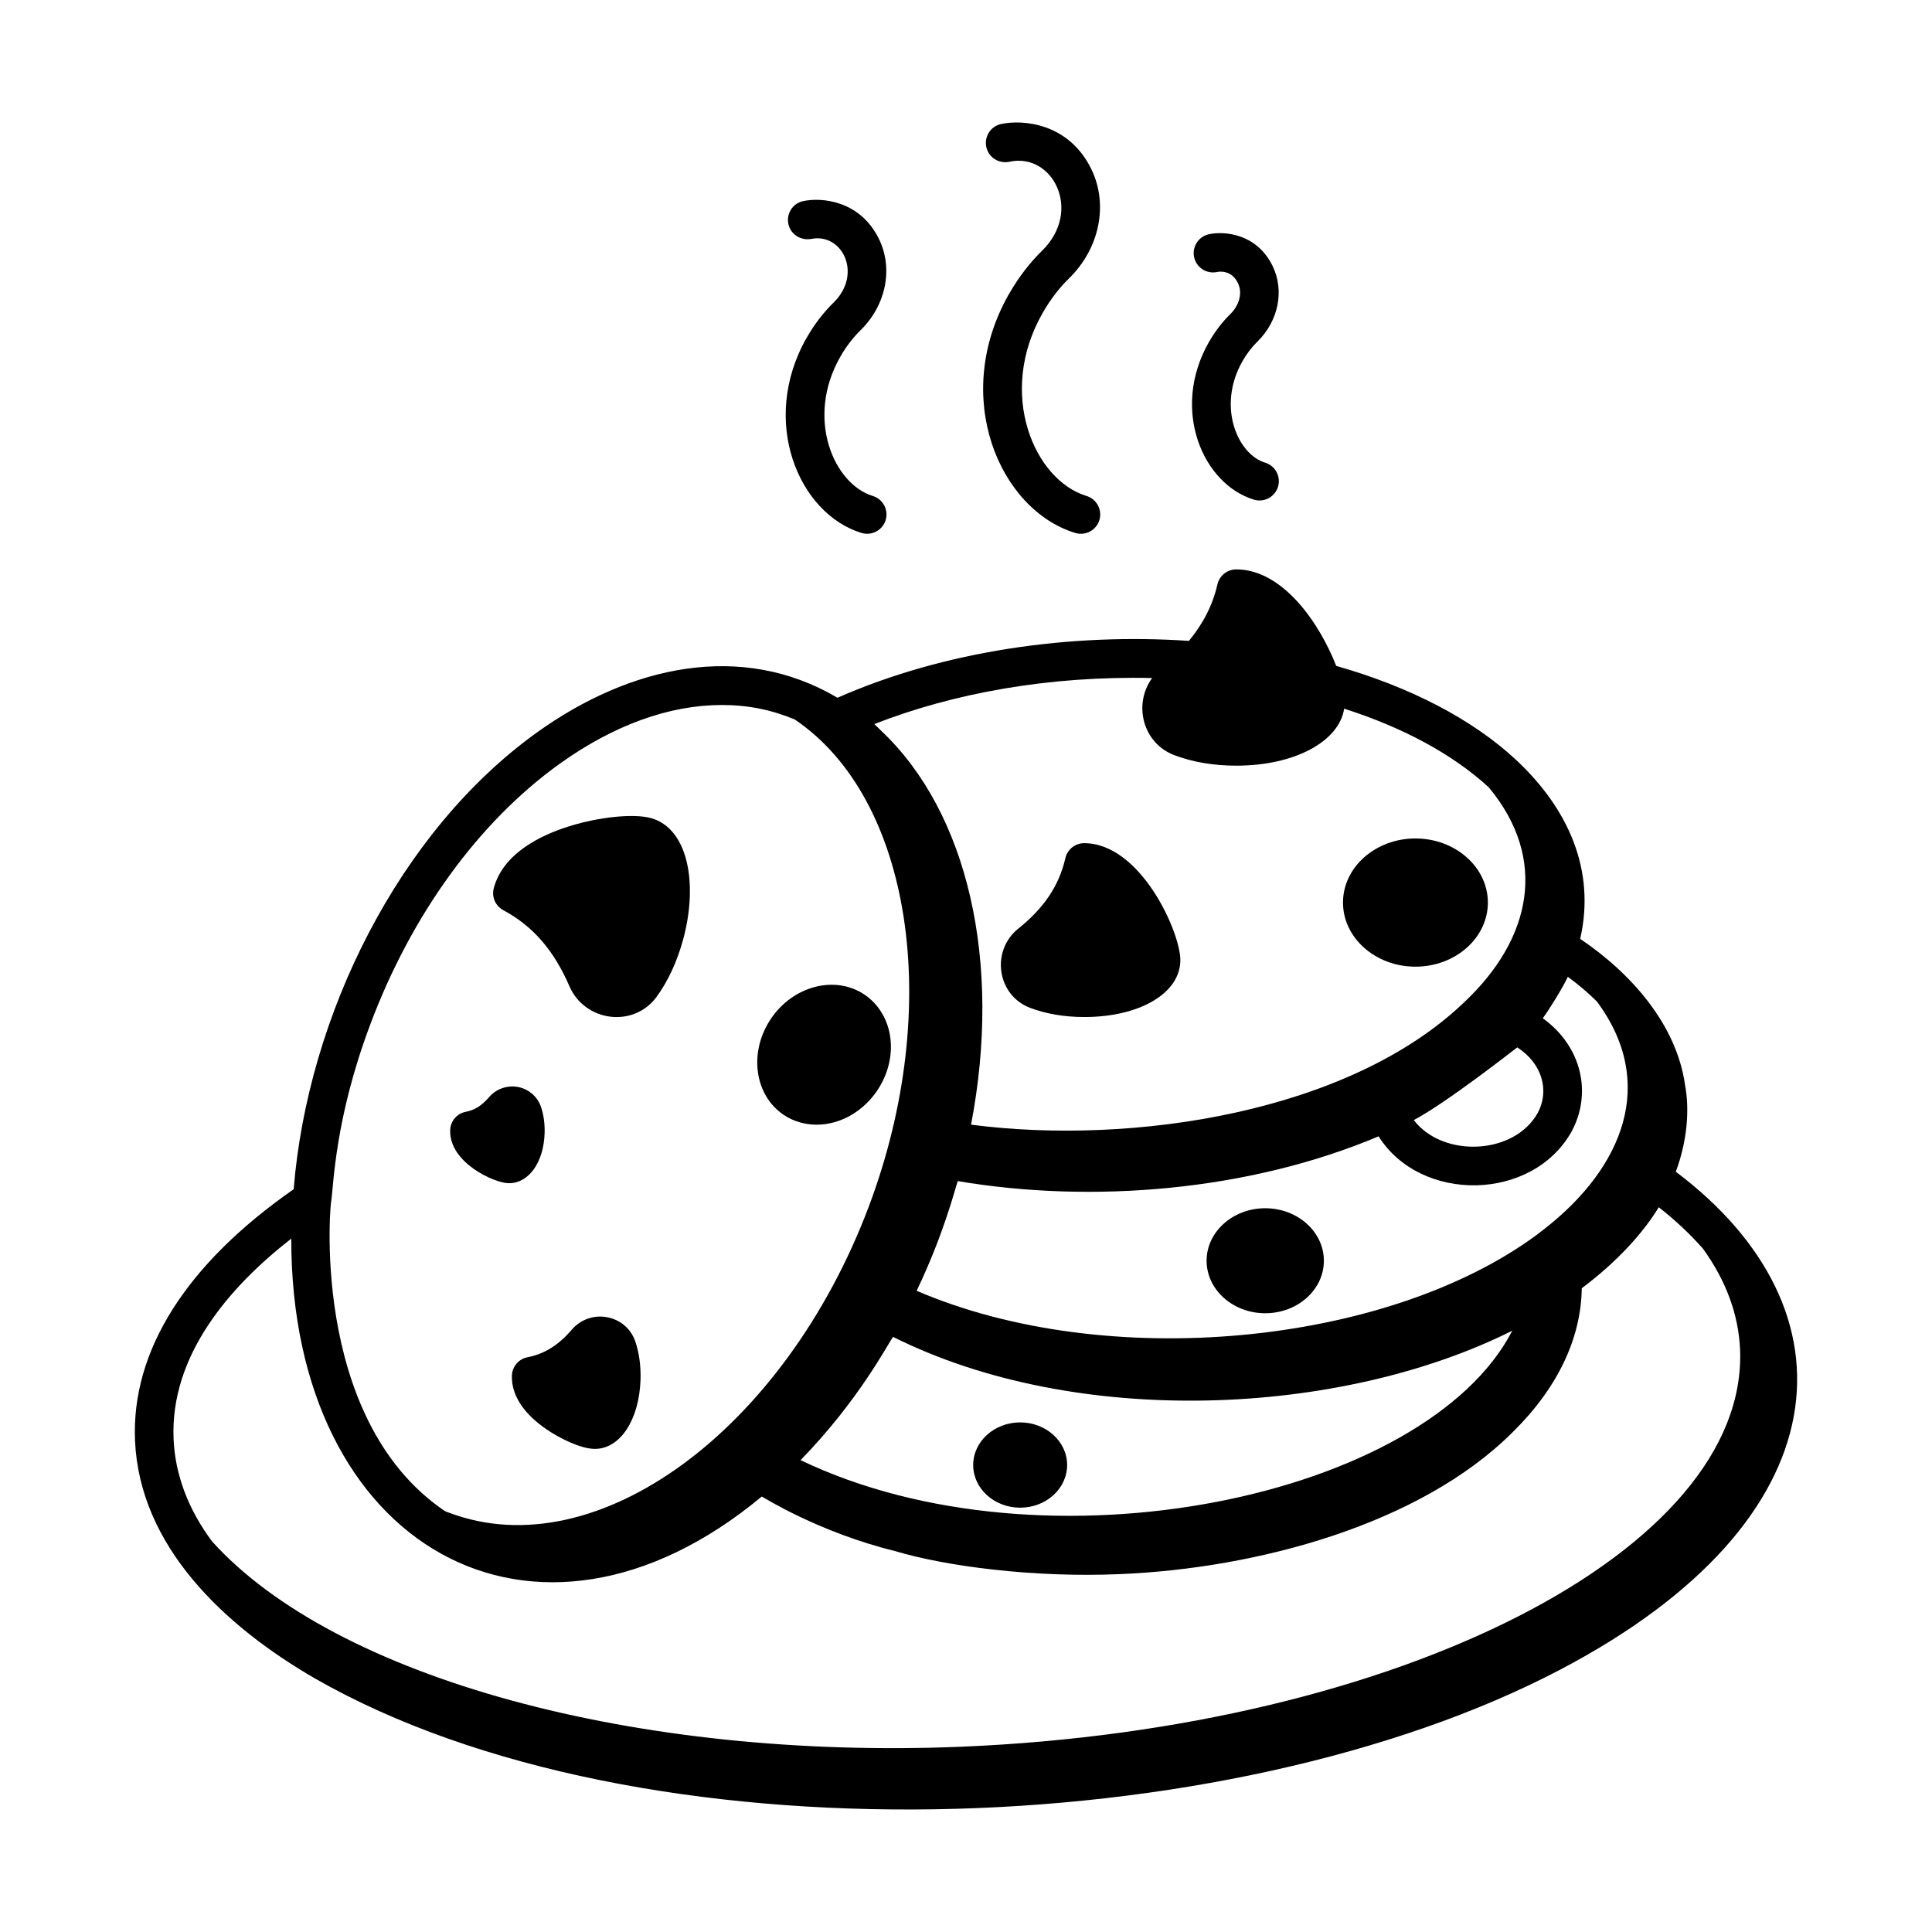
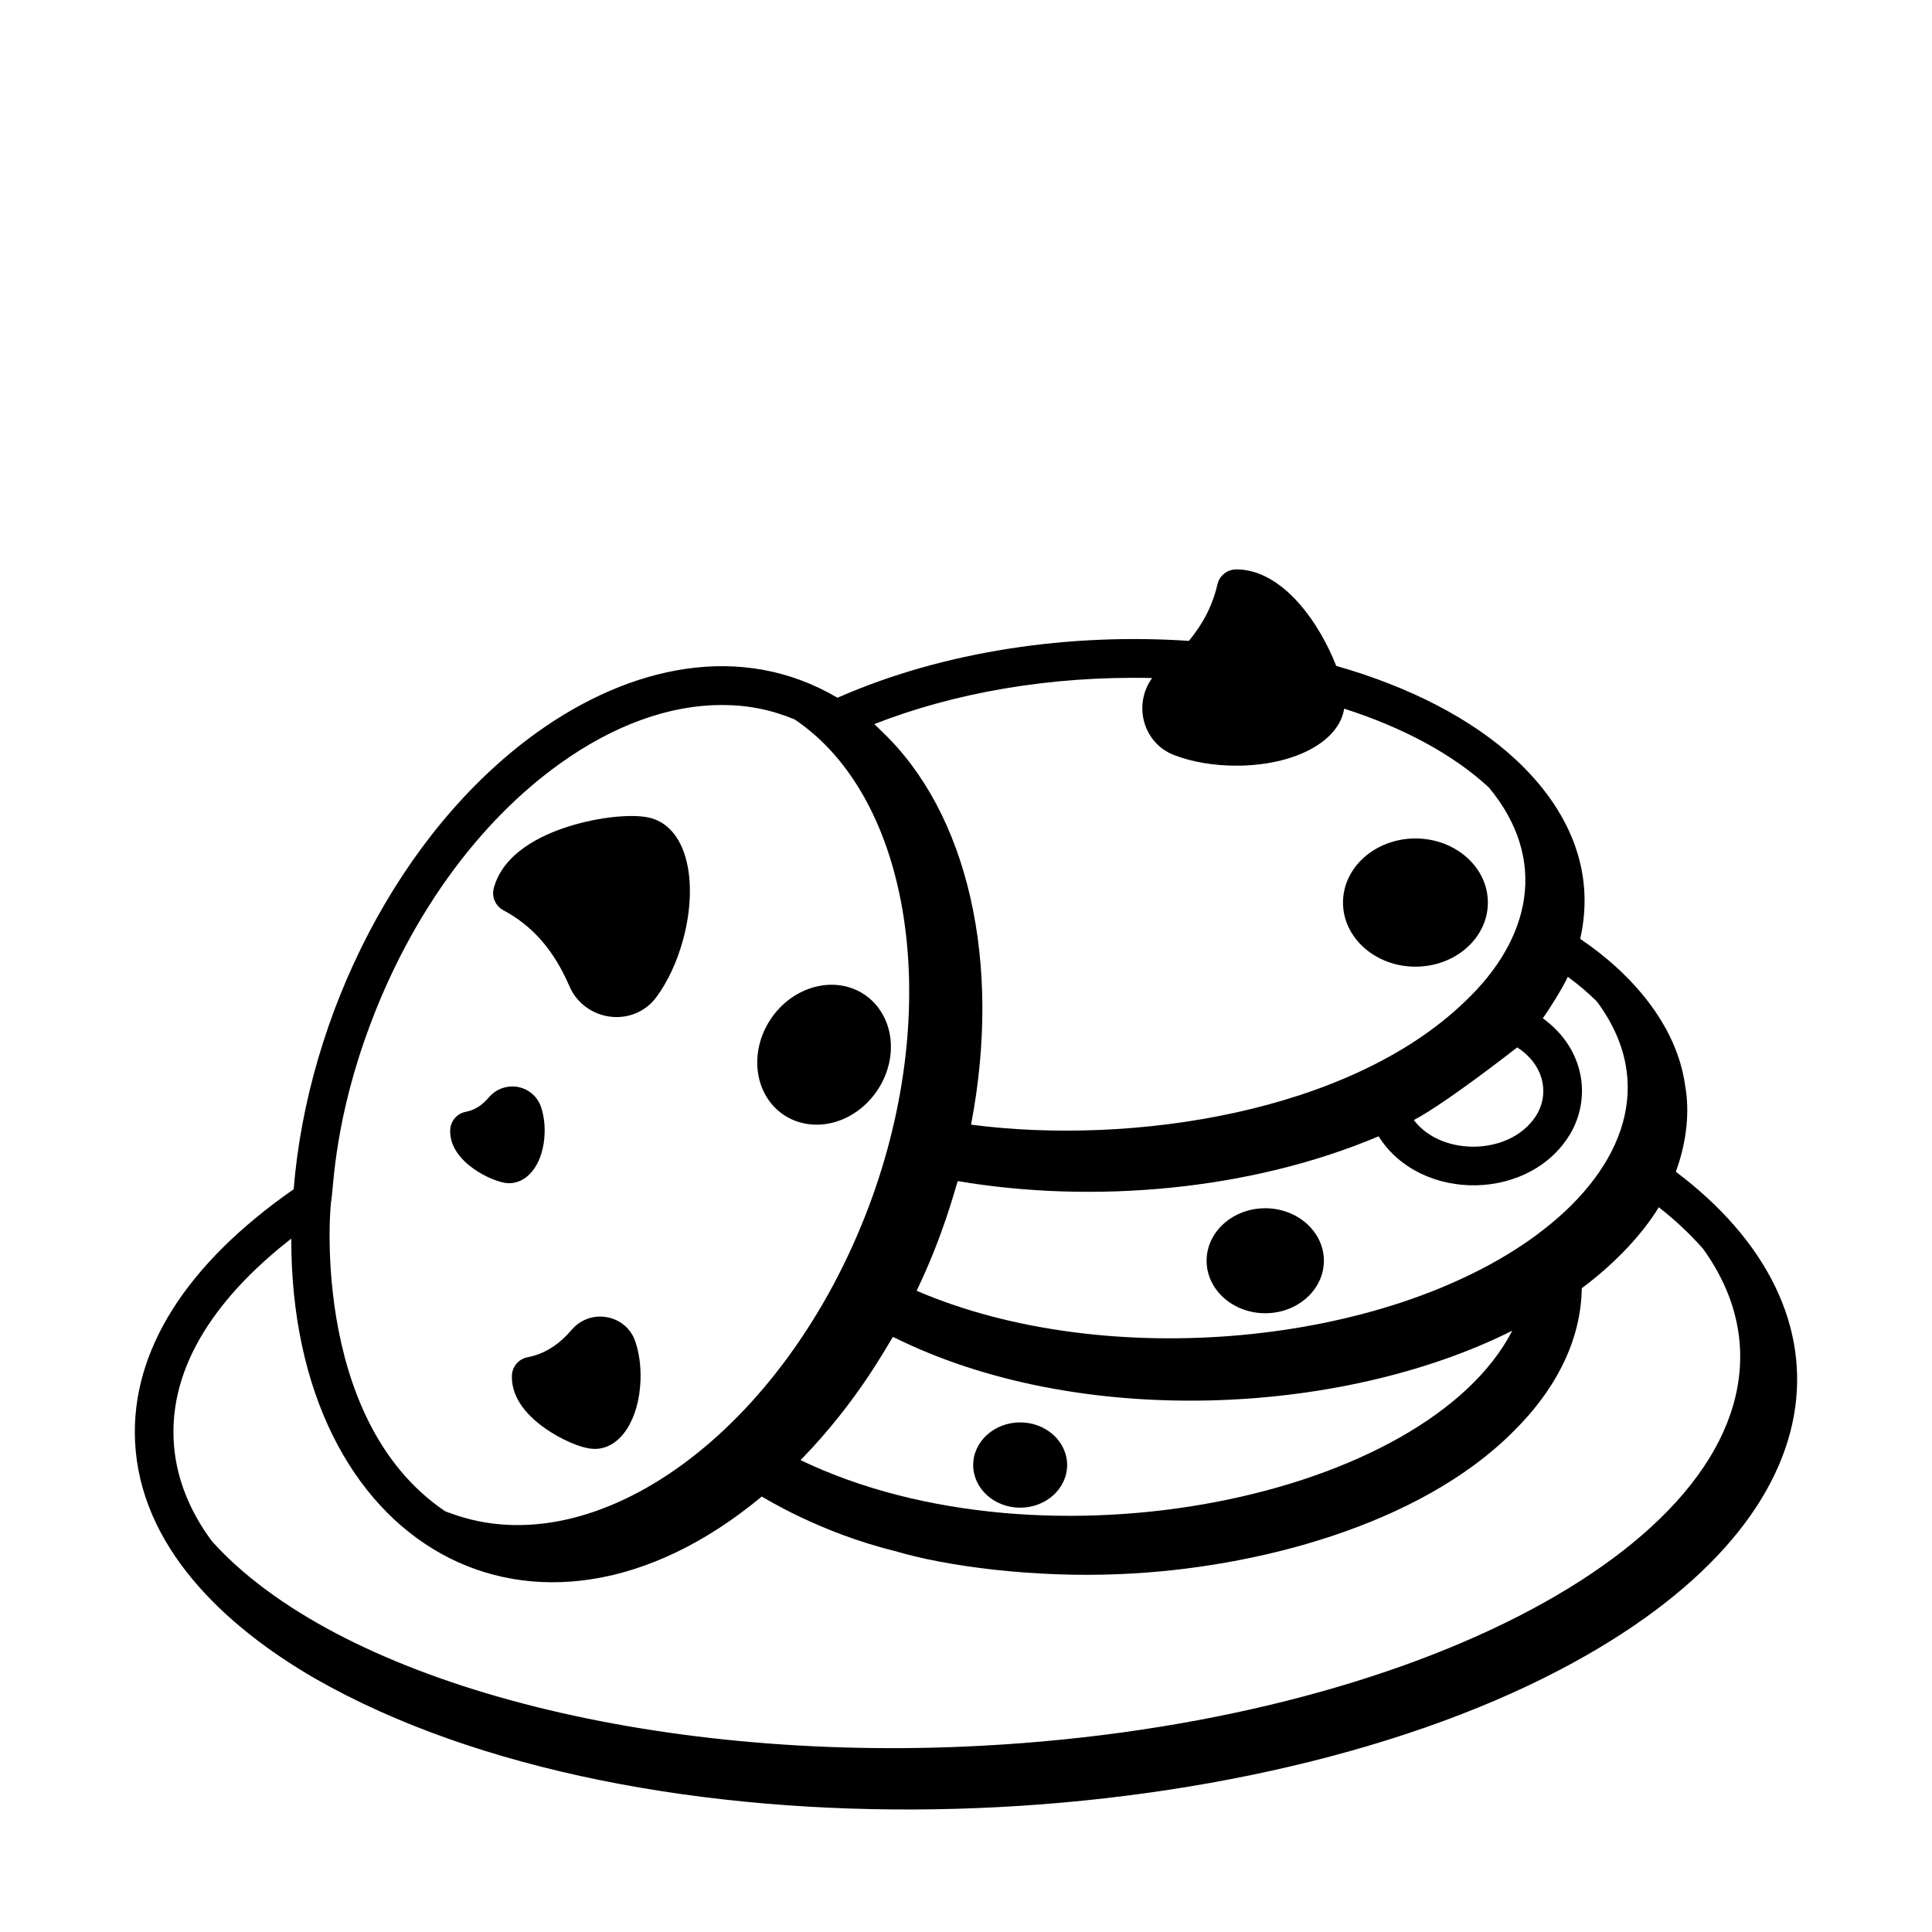
<svg xmlns="http://www.w3.org/2000/svg" id="Layer_1" enable-background="new 0 0 75 75" viewBox="0 0 75 75">
  <g id="Cookies">
    <path d="m65.054 45.487c.448-1.199.539-2.423.359-3.365h.001c-.33-2.35-2.093-4.342-4.071-5.675.613-2.691-.481-5.067-2.479-6.939-1.714-1.6-4.152-2.85-6.993-3.658-.627-1.619-2.057-3.746-3.88-3.746-.35 0-.653.242-.731.583-.186.815-.56 1.528-1.106 2.192-4.574-.309-9.495.378-13.643 2.208-3.738-2.207-8.063-1.237-11.663 1.344-5.373 3.856-8.903 11.002-9.448 17.735-4.175 2.908-6.313 6.279-6.158 9.773.185 4.083 3.442 7.172 6.998 9.226 12.614 7.211 35.413 6.43 48.338-.355 11.074-5.815 11.588-13.977 4.476-19.324zm-4.191-7.567c.412.301.787.621 1.127.957 2.345 3.153 1.027 6.438-2.035 8.829-.091.073-.188.147-.318.245-5.821 4.281-16.671 5.332-24.053 2.157 1.059-2.21 1.484-3.938 1.596-4.258 5.207.882 11.303.39 16.337-1.738 1.634 2.596 5.973 2.538 7.495-.191.787-1.463.414-3.286-1.122-4.393.233-.308.786-1.201.973-1.608zm-26.194 13.978c7.141 3.571 17.389 3.092 24.038-.241-3.339 6.48-18.139 9.58-27.629 5.025 2.268-2.325 3.387-4.513 3.59-4.784zm24.23-11.239c.994.641 1.249 1.701.797 2.542-.92 1.652-3.698 1.746-4.812.28 1.25-.66 3.875-2.713 4.015-2.822zm-14.174-14.337c-.741 1.017-.366 2.521.852 2.989.7.27 1.535.412 2.414.412 2.269 0 3.993-.938 4.189-2.213 2.275.728 4.218 1.766 5.62 3.061 2.307 2.784 1.652 5.874-.948 8.325-4.47 4.298-12.907 5.58-19.156 4.763 1.211-6.304-.118-12.117-3.491-15.293-.089-.084-.172-.177-.264-.257 3.055-1.199 6.781-1.88 10.785-1.788zm-30.352 13.448c1.603-4.273 4.213-7.867 7.351-10.118 2.104-1.51 4.268-2.284 6.296-2.284 1.02 0 1.92.184 2.827.559 4.543 3.056 5.787 11.161 2.89 18.883-3.276 8.717-10.584 14.069-16.29 11.918-.062-.021-.125-.04-.182-.073-.001-.001-.003-.001-.004-.001-5.346-3.632-4.402-12.343-4.402-12.024.094-.652.144-3.219 1.514-6.858zm-3.066 8.315c-.014 11.969 9.469 17.32 18.265 10.01.103.053 2.234 1.396 5.18 2.119 1.942.583 5.367 1.041 8.74.892 5.267-.219 11.627-1.906 15.234-5.514 1.739-1.708 2.653-3.641 2.678-5.583 1.398-1.043 2.408-2.185 2.989-3.144.646.505 1.218 1.043 1.713 1.605.896 1.237 1.382 2.553 1.443 3.913.326 7.783-13.208 14.701-30.17 15.422-12.668.534-24.37-2.665-29.152-7.974-.924-1.248-1.426-2.579-1.488-3.958-.144-3.264 2.183-5.93 4.566-7.788z" />
-     <path d="m39.174 11.402c-2.278 3.984-.384 8.389 2.568 9.287.404.12.816-.108.936-.5.12-.396-.104-.815-.5-.936-2.026-.614-3.492-3.978-1.701-7.107.292-.511.636-.962 1.02-1.337 1.188-1.159 1.538-2.863.87-4.239-.878-1.808-2.678-1.936-3.508-1.755-.404.09-.659.49-.57.895s.489.654.895.57c1.675-.372 2.859 1.901 1.266 3.456-.483.474-.912 1.034-1.274 1.666z" />
-     <path d="m31.319 13.103c-1.852 3.245-.31 6.846 2.126 7.586.404.12.816-.108.936-.5.12-.396-.104-.815-.5-.936-1.506-.457-2.628-3.007-1.26-5.405.227-.395.49-.74.783-1.026.989-.966 1.279-2.387.721-3.537-.739-1.521-2.258-1.631-2.954-1.476-.4.089-.65.482-.567.884s.477.653.883.583c1.213-.247 2.009 1.361.87 2.473-.393.383-.741.839-1.037 1.354z" />
-     <path d="m46.931 13.276c-1.499 2.627-.232 5.52 1.745 6.12.414.122.819-.117.936-.5.12-.396-.104-.815-.5-.936-1.065-.322-1.882-2.18-.879-3.939.168-.293.362-.548.579-.759.818-.8 1.056-1.979.591-2.934-.617-1.271-1.886-1.364-2.476-1.234-.404.09-.66.49-.57.895.089.404.489.656.895.57.023-.007.541-.115.802.425.211.432.006.917-.289 1.205-.315.308-.596.673-.833 1.087z" />
    <path d="m19.538 35.334c1.146.613 1.964 1.554 2.571 2.96.279.645.892 1.095 1.599 1.175.076.009.153.013.229.013.615 0 1.183-.282 1.549-.781.444-.607.801-1.375 1.031-2.221.274-1.004.338-2.013.18-2.841-.193-1.015-.701-1.683-1.431-1.882-.663-.18-1.99-.048-3.158.315-1.139.354-2.573 1.059-2.939 2.403-.092.338.062.694.37.858z" />
    <path d="m23.573 51.136c-.511-.101-1.038.086-1.373.478-.52.606-1.066.947-1.721 1.074-.343.066-.595.361-.607.71-.025.745.437 1.466 1.337 2.084.47.323 1.314.764 1.885.764.975 0 1.716-1.115 1.771-2.677.018-.54-.054-1.06-.206-1.502-.168-.485-.573-.834-1.085-.931z" />
    <path d="m19.722 45.932c.012-.003.024 0 .038 0 .766 0 1.344-.807 1.382-1.936.012-.367-.037-.724-.143-1.033-.136-.394-.477-.687-.889-.766-.418-.077-.848.071-1.122.392-.282.329-.562.506-.904.571-.344.065-.596.36-.608.711-.043 1.255 1.688 2.04 2.246 2.061z" />
-     <path d="m39.979 39.121c.614.235 1.344.36 2.109.36 2.163 0 3.733-.929 3.733-2.209 0-1.098-1.549-4.54-3.733-4.54-.35 0-.653.242-.731.583-.243 1.062-.825 1.933-1.831 2.737-.501.399-.751 1.045-.651 1.686.098.638.511 1.154 1.104 1.383z" />
    <path d="m54.947 37.526c1.551 0 2.812-1.116 2.812-2.489 0-1.372-1.262-2.488-2.812-2.488-1.55 0-2.812 1.116-2.812 2.488 0 1.373 1.262 2.489 2.812 2.489z" />
    <path d="m30.423 43.279c.375.252.82.381 1.281.381.232 0 .469-.032.701-.1 1.348-.385 2.319-1.797 2.164-3.224-.079-.719-.448-1.349-1.013-1.728-1.14-.763-2.77-.34-3.634.948-.863 1.287-.64 2.956.5 3.722z" />
    <path d="m49.116 46.904c-1.255 0-2.276.914-2.276 2.038s1.021 2.038 2.276 2.038c1.256 0 2.277-.914 2.277-2.038s-1.021-2.038-2.277-2.038z" />
    <path d="m39.603 58.528c1.005 0 1.823-.742 1.823-1.655s-.818-1.656-1.823-1.656c-1.006 0-1.824.743-1.824 1.656s.818 1.655 1.824 1.655z" />
  </g>
</svg>